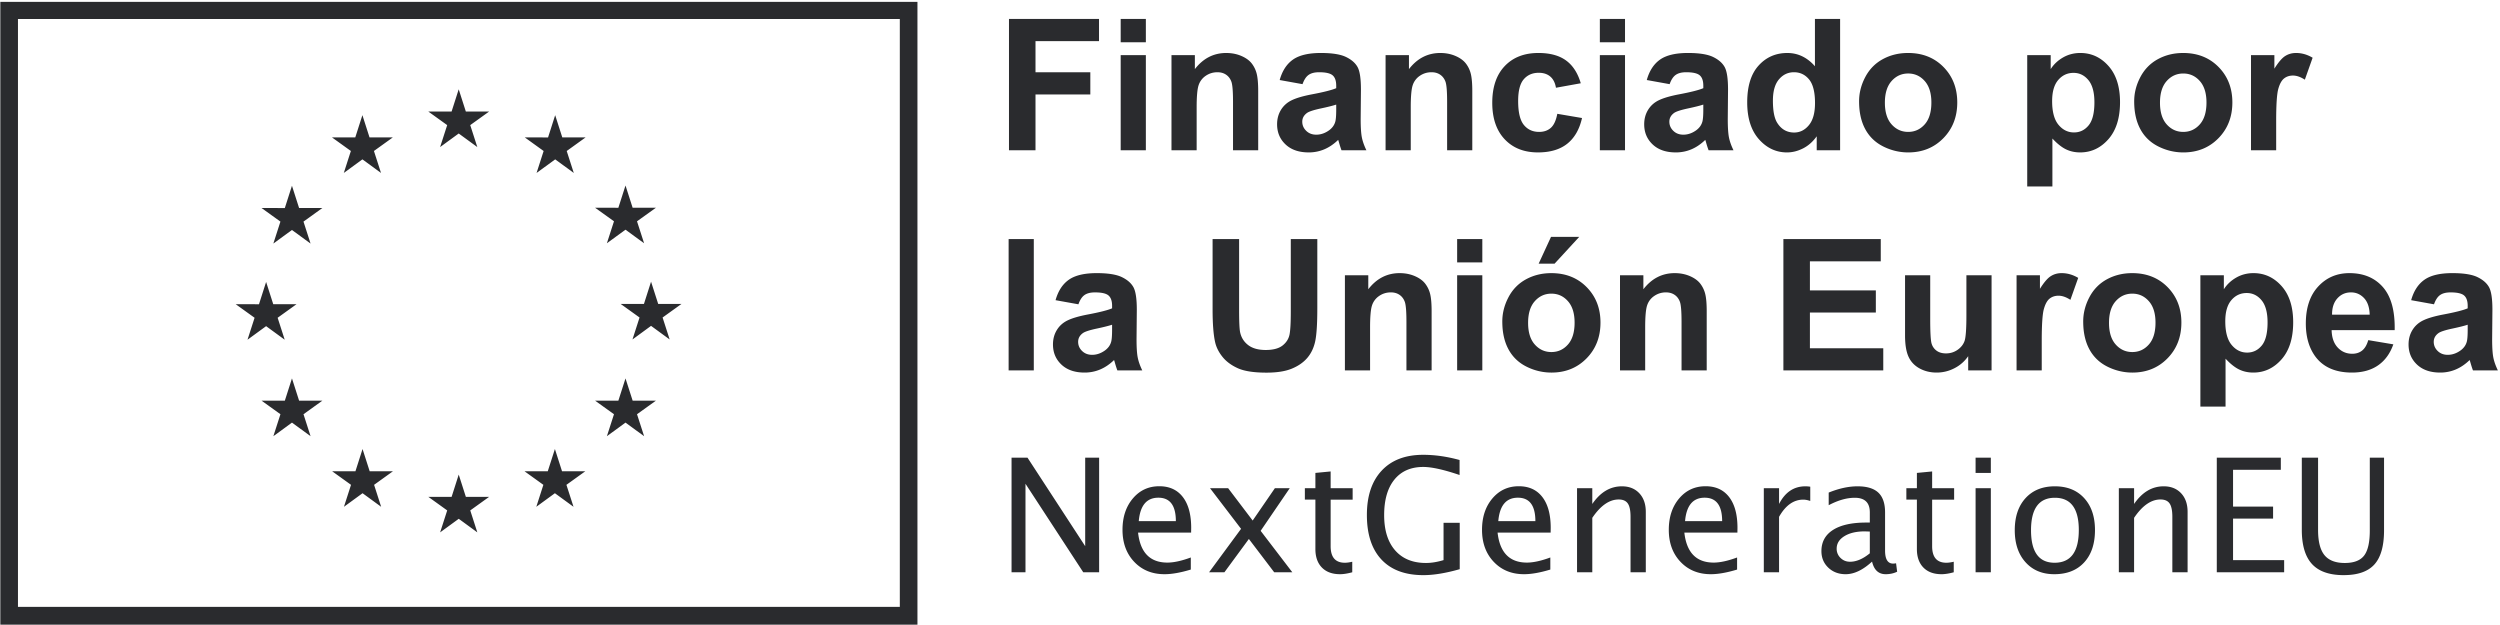
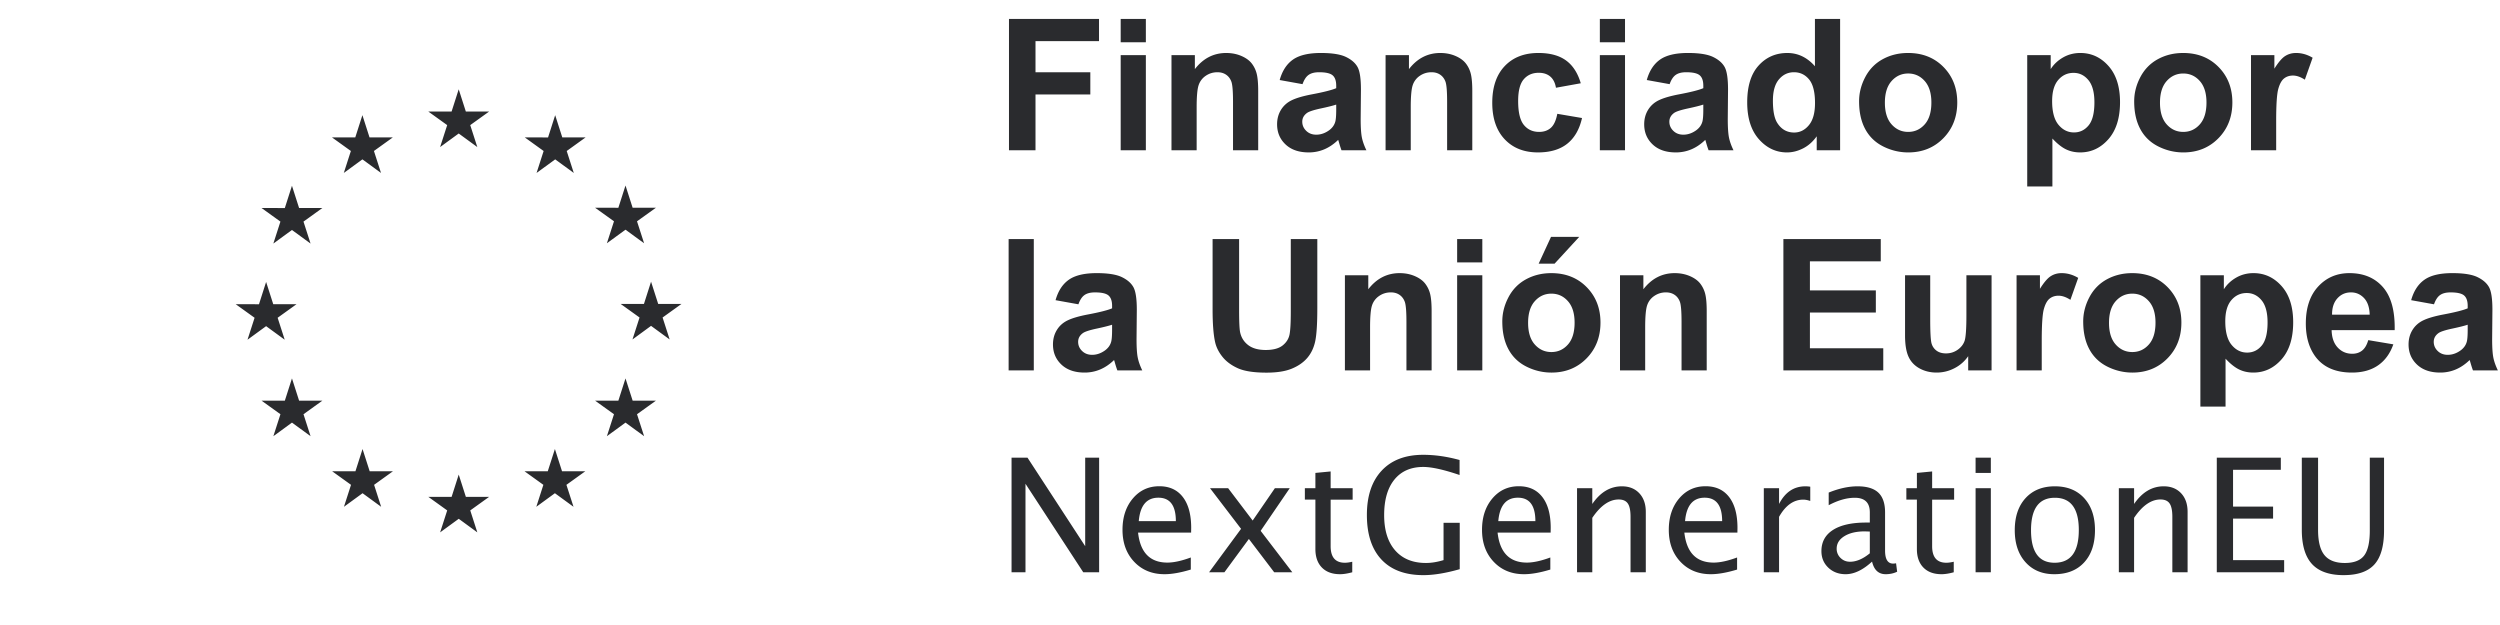
<svg xmlns="http://www.w3.org/2000/svg" width="500" height="125">
  <g fill="#2A2B2E" fill-rule="evenodd">
-     <path d="M183.49.38v124.554H.066V.38H183.49Zm-3.527 3.415H3.593v117.58h176.37V3.795Z" />
    <path d="m88.02 29.414 3.722-2.716 3.721 2.716-1.416-4.392 3.78-2.716h-4.66l-1.425-4.445-1.426 4.45-4.657-.005 3.778 2.716-1.417 4.392m-19.26 5.174 3.721-2.715 3.72 2.715-1.415-4.392 3.778-2.716h-4.66l-1.425-4.45-1.426 4.455-4.657-.005 3.777 2.716-1.413 4.392m-10.37 2.566-1.426 4.455-4.657-.006 3.777 2.717-1.416 4.392 3.722-2.716 3.72 2.716-1.415-4.392 3.777-2.717h-4.656l-1.426-4.45m-5.17 28.078 3.72 2.716-1.415-4.392 3.778-2.716h-4.657l-1.426-4.45-1.426 4.46-4.66-.01 3.78 2.716-1.416 4.392 3.722-2.716m6.596 14.9-1.426-4.45-1.426 4.456-4.657-.005 3.777 2.715-1.416 4.393 3.722-2.72 3.72 2.72-1.415-4.393 3.777-2.715h-4.656M73.935 94.25l-1.426-4.445-1.423 4.45-4.66-.005 3.777 2.716-1.413 4.393 3.722-2.716 3.718 2.716-1.413-4.393 3.777-2.716h-4.66m19.236 5.117-1.426-4.45-1.423 4.455-4.66-.005 3.778 2.716-1.414 4.392 3.722-2.716 3.718 2.716-1.415-4.392 3.78-2.716h-4.66m19.235-5.117-1.424-4.445-1.428 4.45-4.654-.005 3.775 2.716-1.413 4.393 3.72-2.716 3.722 2.716-1.419-4.393 3.78-2.716h-4.66m14.125-14.118-1.429-4.45-1.428 4.455-4.655-.005 3.78 2.715-1.418 4.393 3.721-2.72 3.722 2.72-1.418-4.393 3.78-2.715h-4.655m9.77-19.347h-4.66l-1.428-4.45-1.423 4.455-4.659-.005 3.78 2.716-1.414 4.392 3.716-2.72 3.722 2.72-1.414-4.392 3.78-2.716m-14.92-12.132 3.72-2.715 3.723 2.715-1.418-4.392 3.78-2.71h-4.656L125.1 37.1l-1.428 4.454-4.655-.005 3.78 2.71-1.419 4.393m-10.343-25.618-1.424 4.455-4.659-.01 3.775 2.72-1.413 4.393 3.726-2.72 3.717 2.72-1.414-4.392 3.78-2.72h-4.665l-1.423-4.446m90.762 7.018V3.79h18.006v4.443H207.1v6.216h10.965v4.444H207.1v11.161h-5.303m22.34 0h5.035V11.027h-5.035v19.027Zm0-21.606h5.035V3.789h-5.035V8.448Zm27.502 21.606h-5.035v-9.71c0-2.054-.107-3.383-.322-3.987-.215-.602-.564-1.071-1.048-1.406-.483-.334-1.066-.502-1.746-.502-.873 0-1.655.24-2.348.717a3.612 3.612 0 0 0-1.424 1.9c-.257.788-.385 2.245-.385 4.37v8.618h-5.034V11.027h4.676v2.795c1.66-2.15 3.75-3.225 6.27-3.225 1.11 0 2.126.2 3.046.6.92.4 1.615.91 2.087 1.532a5.56 5.56 0 0 1 .985 2.114c.186.788.278 1.917.278 3.386v11.824m15.605-9.137c-.645.215-1.667.472-3.064.77-1.398.3-2.311.592-2.74.879-.658.465-.987 1.056-.987 1.773 0 .705.263 1.314.788 1.827.526.514 1.194.77 2.007.77.907 0 1.774-.298 2.598-.895.61-.454 1.01-1.009 1.2-1.666.131-.43.198-1.248.198-2.454v-1.004Zm-6.737-4.085-4.569-.824c.513-1.84 1.398-3.2 2.652-4.085 1.254-.883 3.117-1.325 5.59-1.325 2.245 0 3.917.266 5.016.797 1.099.531 1.872 1.207 2.32 2.025.449.818.672 2.32.672 4.505l-.054 5.877c0 1.672.081 2.905.242 3.699.161.795.463 1.646.905 2.553h-4.98c-.132-.334-.294-.83-.484-1.486a9.085 9.085 0 0 0-.18-.592c-.86.837-1.78 1.463-2.758 1.881a7.909 7.909 0 0 1-3.136.627c-1.959 0-3.502-.53-4.631-1.594-1.129-1.063-1.693-2.406-1.693-4.031 0-1.075.256-2.033.77-2.876.514-.841 1.233-1.486 2.16-1.935.925-.447 2.26-.839 4.004-1.173 2.352-.442 3.983-.854 4.89-1.237v-.5c0-.968-.239-1.658-.716-2.07-.478-.412-1.38-.619-2.705-.619-.897 0-1.595.177-2.096.53-.502.352-.908.97-1.219 1.853Zm33.951 13.222h-5.034v-9.71c0-2.054-.108-3.383-.323-3.987-.215-.602-.564-1.071-1.048-1.406-.484-.334-1.066-.502-1.747-.502-.872 0-1.654.24-2.347.717a3.61 3.61 0 0 0-1.424 1.9c-.257.788-.385 2.245-.385 4.37v8.618h-5.034V11.027h4.675v2.795c1.66-2.15 3.75-3.225 6.27-3.225 1.112 0 2.126.2 3.047.6.919.4 1.615.91 2.087 1.532a5.56 5.56 0 0 1 .985 2.114c.185.788.278 1.917.278 3.386v11.824m21.696-13.4-4.962.895c-.168-.99-.547-1.738-1.138-2.24-.592-.5-1.36-.752-2.302-.752-1.254 0-2.254.433-3.001 1.3-.747.865-1.12 2.313-1.12 4.344 0 2.257.379 3.852 1.138 4.783.758.932 1.776 1.398 3.054 1.398.956 0 1.739-.272 2.347-.816.61-.543 1.04-1.478 1.29-2.803l4.945.842c-.514 2.27-1.5 3.983-2.956 5.142-1.458 1.158-3.41 1.737-5.859 1.737-2.783 0-5.001-.877-6.655-2.633-1.655-1.756-2.482-4.186-2.482-7.292 0-3.14.83-5.587 2.49-7.337 1.66-1.749 3.907-2.624 6.737-2.624 2.317 0 4.16.499 5.527 1.496s2.35 2.517 2.947 4.56m3.816 13.4h5.034V11.027h-5.034v19.026Zm0-21.606h5.034V3.789h-5.034v4.658Zm20.693 12.469c-.645.215-1.666.472-3.063.77-1.398.3-2.311.592-2.742.879-.657.465-.985 1.056-.985 1.773 0 .705.262 1.314.788 1.827.526.514 1.194.77 2.007.77.907 0 1.774-.298 2.597-.895.61-.454 1.01-1.009 1.2-1.666.132-.43.198-1.248.198-2.454v-1.004Zm-6.736-4.085-4.569-.824c.513-1.84 1.398-3.2 2.651-4.085 1.255-.883 3.118-1.325 5.59-1.325 2.246 0 3.917.266 5.017.797 1.099.531 1.872 1.207 2.32 2.025.448.818.672 2.32.672 4.505l-.054 5.877c0 1.672.081 2.905.241 3.699.162.795.463 1.646.905 2.553h-4.98a18.22 18.22 0 0 1-.484-1.486 8.692 8.692 0 0 0-.18-.592c-.86.837-1.779 1.463-2.757 1.881a7.912 7.912 0 0 1-3.136.627c-1.96 0-3.503-.53-4.632-1.594-1.128-1.063-1.692-2.406-1.692-4.031 0-1.075.256-2.033.77-2.876.513-.841 1.232-1.486 2.159-1.935.925-.447 2.26-.839 4.004-1.173 2.352-.442 3.983-.854 4.89-1.237v-.5c0-.968-.238-1.658-.715-2.07-.479-.412-1.38-.619-2.706-.619-.896 0-1.594.177-2.096.53-.501.352-.908.97-1.218 1.853Zm20.656 3.297c0 2.03.28 3.5.842 4.407.812 1.314 1.947 1.971 3.404 1.971 1.159 0 2.144-.492 2.956-1.478.813-.985 1.219-2.457 1.219-4.416 0-2.186-.395-3.76-1.183-4.721-.789-.961-1.798-1.443-3.027-1.443-1.195 0-2.196.476-3.001 1.425-.807.95-1.21 2.368-1.21 4.255Zm13.438 9.925h-4.677V27.26c-.777 1.087-1.694 1.896-2.75 2.427-1.057.531-2.123.797-3.198.797-2.186 0-4.058-.88-5.617-2.642-1.558-1.762-2.337-4.22-2.337-7.373 0-3.224.758-5.676 2.274-7.354 1.517-1.678 3.434-2.517 5.752-2.517 2.125 0 3.965.884 5.518 2.651v-9.46h5.035v26.265-.001Zm8.957-9.513c0 1.887.447 3.333 1.344 4.336.895 1.003 2 1.505 3.314 1.505 1.313 0 2.415-.502 3.306-1.505.889-1.003 1.334-2.46 1.334-4.372 0-1.863-.445-3.296-1.334-4.3-.891-1.003-1.993-1.504-3.306-1.504-1.314 0-2.419.5-3.314 1.505-.897 1.003-1.344 2.448-1.344 4.335Zm-5.16-.269c0-1.671.412-3.29 1.235-4.855.826-1.565 1.992-2.759 3.504-3.583 1.51-.824 3.198-1.236 5.061-1.236 2.878 0 5.237.935 7.077 2.803 1.839 1.87 2.758 4.232 2.758 7.086 0 2.879-.928 5.265-2.785 7.158-1.858 1.893-4.195 2.84-7.015 2.84a11.05 11.05 0 0 1-4.989-1.183c-1.583-.789-2.785-1.944-3.61-3.466-.824-1.524-1.236-3.378-1.236-5.564Zm38.609-.053c0 2.138.423 3.717 1.271 4.738.848 1.022 1.882 1.532 3.1 1.532 1.17 0 2.144-.469 2.92-1.406.776-.938 1.165-2.476 1.165-4.614 0-1.994-.401-3.475-1.2-4.443-.801-.967-1.792-1.451-2.975-1.451-1.23 0-2.25.475-3.063 1.424-.813.95-1.218 2.356-1.218 4.22Zm-4.982-9.191h4.695v2.795c.609-.956 1.433-1.732 2.472-2.33 1.04-.596 2.191-.895 3.458-.895 2.21 0 4.085.866 5.625 2.598 1.541 1.732 2.311 4.145 2.311 7.238 0 3.176-.776 5.646-2.328 7.408-1.553 1.762-3.435 2.642-5.644 2.642-1.051 0-2.004-.209-2.857-.627-.855-.418-1.753-1.134-2.697-2.15v9.586h-5.035V11.027Zm26.553 9.513c0 1.887.447 3.333 1.343 4.336.895 1.003 2 1.505 3.314 1.505s2.416-.502 3.306-1.505c.89-1.003 1.335-2.46 1.335-4.372 0-1.863-.445-3.296-1.335-4.3-.89-1.003-1.992-1.504-3.306-1.504s-2.419.5-3.314 1.505c-.896 1.003-1.343 2.448-1.343 4.335Zm-5.16-.269c0-1.671.412-3.29 1.235-4.855.825-1.565 1.992-2.759 3.503-3.583 1.511-.824 3.198-1.236 5.062-1.236 2.878 0 5.236.935 7.076 2.803 1.839 1.87 2.76 4.232 2.76 7.086 0 2.879-.93 5.265-2.787 7.158-1.857 1.893-4.195 2.84-7.014 2.84-1.744 0-3.407-.395-4.989-1.183-1.583-.789-2.786-1.944-3.61-3.466-.824-1.524-1.236-3.378-1.236-5.564Zm28.396 9.782H450.2V11.027h4.676v2.705c.8-1.278 1.52-2.12 2.159-2.526.64-.406 1.364-.609 2.176-.609 1.147 0 2.252.317 3.314.949l-1.557 4.39c-.85-.55-1.637-.825-2.365-.825-.706 0-1.303.195-1.792.583-.49.388-.875 1.09-1.156 2.105-.28 1.015-.42 3.141-.42 6.378v5.876m-253.51 44.03h5.035V47.818h-5.035v26.265Zm20.694-9.137c-.645.215-1.667.472-3.064.77-1.397.299-2.31.592-2.74.879-.658.465-.986 1.056-.986 1.773 0 .705.262 1.314.788 1.827.525.514 1.194.77 2.007.77.907 0 1.773-.298 2.597-.895.61-.454 1.01-1.01 1.2-1.666.132-.43.198-1.249.198-2.455v-1.003Zm-6.736-4.085-4.57-.824c.514-1.84 1.398-3.2 2.653-4.085 1.253-.884 3.116-1.326 5.59-1.326 2.244 0 3.916.266 5.015.798 1.1.531 1.873 1.207 2.32 2.024.448.818.673 2.32.673 4.506l-.054 5.876c0 1.672.08 2.906.242 3.7.16.794.462 1.645.904 2.553h-4.98c-.132-.334-.293-.83-.483-1.487a8.405 8.405 0 0 0-.18-.591c-.86.836-1.78 1.463-2.759 1.88a7.91 7.91 0 0 1-3.135.628c-1.96 0-3.503-.531-4.632-1.594-1.128-1.063-1.692-2.407-1.692-4.032 0-1.074.256-2.033.77-2.875.512-.842 1.233-1.487 2.159-1.935.925-.448 2.26-.839 4.003-1.173 2.354-.442 3.984-.854 4.892-1.237v-.501c0-.968-.24-1.657-.717-2.07-.477-.411-1.38-.618-2.705-.618-.896 0-1.595.177-2.096.529-.502.352-.908.97-1.218 1.854Zm26.837-13.043h5.303v14.226c0 2.257.066 3.72.198 4.389.226 1.074.766 1.938 1.62 2.589.855.65 2.022.976 3.503.976 1.505 0 2.64-.307 3.405-.922.763-.615 1.223-1.37 1.378-2.267.156-.895.233-2.382.233-4.46v-14.53h5.304v13.795c0 3.153-.144 5.38-.43 6.682-.287 1.302-.815 2.4-1.586 3.297-.77.895-1.8 1.61-3.09 2.14-1.29.532-2.974.797-5.052.797-2.509 0-4.411-.29-5.706-.868-1.297-.58-2.32-1.332-3.074-2.257-.751-.926-1.247-1.896-1.486-2.912-.347-1.505-.52-3.726-.52-6.664v-14.01m43.804 26.264h-5.034v-9.71c0-2.055-.108-3.384-.323-3.987-.215-.602-.564-1.071-1.048-1.406-.484-.334-1.066-.502-1.747-.502-.872 0-1.654.24-2.347.717a3.61 3.61 0 0 0-1.424 1.899c-.257.788-.385 2.246-.385 4.372v8.617h-5.034V55.057h4.675v2.794c1.66-2.15 3.751-3.225 6.27-3.225 1.112 0 2.126.2 3.047.6.919.4 1.615.911 2.087 1.533a5.56 5.56 0 0 1 .985 2.114c.185.788.278 1.917.278 3.386v11.824m5.105 0h5.035V55.057h-5.035v19.026Zm0-21.607h5.035v-4.658h-5.035v4.658Zm16.304.252 2.473-5.357h5.644l-4.928 5.357h-3.189ZM305.62 64.57c0 1.887.448 3.332 1.344 4.335.895 1.004 2 1.505 3.314 1.505s2.416-.501 3.306-1.505c.89-1.003 1.335-2.46 1.335-4.37 0-1.864-.445-3.297-1.335-4.3-.89-1.004-1.992-1.506-3.306-1.506s-2.419.502-3.314 1.505c-.896 1.004-1.344 2.449-1.344 4.336Zm-5.16-.269c0-1.672.413-3.29 1.236-4.855.825-1.565 1.992-2.76 3.503-3.583 1.511-.824 3.199-1.237 5.062-1.237 2.878 0 5.237.935 7.076 2.804 1.84 1.87 2.76 4.232 2.76 7.086 0 2.879-.93 5.264-2.786 7.158-1.859 1.893-4.196 2.84-7.015 2.84a11.05 11.05 0 0 1-4.989-1.183c-1.583-.789-2.786-1.944-3.61-3.467-.824-1.523-1.236-3.377-1.236-5.563h-.001Zm40.884 9.782h-5.035v-9.71c0-2.055-.107-3.384-.322-3.987-.215-.602-.564-1.071-1.048-1.406-.483-.334-1.066-.502-1.746-.502a4.04 4.04 0 0 0-2.348.717 3.613 3.613 0 0 0-1.424 1.899c-.257.788-.385 2.246-.385 4.372v8.617H324V55.057h4.676v2.794c1.66-2.15 3.75-3.225 6.27-3.225 1.11 0 2.126.2 3.046.6.92.4 1.615.911 2.087 1.533a5.56 5.56 0 0 1 .985 2.114c.186.788.278 1.917.278 3.386v11.824m15.336 0V47.818h19.475v4.444h-14.171v5.823h13.186v4.424h-13.186v7.148h14.672v4.426h-19.976m36.96 0v-2.849a7.332 7.332 0 0 1-2.732 2.401 7.657 7.657 0 0 1-3.574.878c-1.278 0-2.424-.281-3.44-.842-1.015-.562-1.749-1.35-2.203-2.365-.454-1.015-.68-2.419-.68-4.21v-12.04h5.034V63.8c0 2.676.092 4.315.277 4.919a2.68 2.68 0 0 0 1.012 1.432c.49.353 1.111.53 1.864.53.86 0 1.63-.237 2.31-.709.682-.472 1.147-1.057 1.398-1.755.251-.7.377-2.41.377-5.133v-8.026h5.033v19.026h-4.675m14.708 0h-5.034V55.057h4.676v2.705c.8-1.278 1.52-2.12 2.16-2.526.638-.406 1.363-.61 2.176-.61 1.147 0 2.251.317 3.314.95l-1.559 4.39c-.848-.55-1.636-.825-2.365-.825-.705 0-1.301.195-1.791.583-.49.388-.875 1.09-1.156 2.105-.28 1.015-.42 3.141-.42 6.377v5.877m13.454-9.513c0 1.887.448 3.332 1.344 4.335.896 1.004 2 1.505 3.314 1.505s2.416-.501 3.306-1.505c.89-1.003 1.335-2.46 1.335-4.37 0-1.864-.445-3.297-1.335-4.3-.89-1.004-1.992-1.506-3.306-1.506s-2.418.502-3.314 1.505c-.896 1.004-1.344 2.449-1.344 4.336Zm-5.16-.269c0-1.672.413-3.29 1.236-4.855.826-1.565 1.993-2.76 3.503-3.583 1.511-.824 3.199-1.237 5.062-1.237 2.878 0 5.237.935 7.077 2.804 1.838 1.87 2.758 4.232 2.758 7.086 0 2.879-.928 5.264-2.785 7.158-1.858 1.893-4.195 2.84-7.015 2.84-1.743 0-3.407-.395-4.989-1.183-1.583-.789-2.785-1.944-3.61-3.467-.824-1.523-1.236-3.377-1.236-5.563h-.001Zm28.415-.053c0 2.138.423 3.717 1.272 4.738.848 1.021 1.881 1.531 3.1 1.531 1.17 0 2.143-.468 2.92-1.406.776-.937 1.164-2.475 1.164-4.613 0-1.994-.4-3.476-1.2-4.443-.8-.967-1.792-1.451-2.974-1.451-1.23 0-2.252.475-3.063 1.424-.813.95-1.219 2.356-1.219 4.22Zm-4.98-9.191h4.694v2.794c.608-.955 1.433-1.732 2.471-2.329 1.04-.597 2.192-.896 3.458-.896 2.21 0 4.085.867 5.626 2.599 1.54 1.731 2.311 4.144 2.311 7.237 0 3.177-.777 5.647-2.329 7.409-1.553 1.761-3.434 2.642-5.644 2.642-1.05 0-2.003-.21-2.857-.627-.855-.418-1.753-1.135-2.696-2.15v9.585h-5.035V55.057h.001Zm33.86 7.883c-.036-1.457-.413-2.565-1.129-3.324-.717-.758-1.588-1.138-2.615-1.138-1.1 0-2.007.4-2.723 1.2-.717.801-1.07 1.888-1.058 3.262h7.525Zm-.287 5.087 5.017.842c-.646 1.84-1.664 3.24-3.055 4.202-1.392.961-3.133 1.442-5.222 1.442-3.309 0-5.758-1.08-7.346-3.243-1.254-1.731-1.88-3.917-1.88-6.557 0-3.153.823-5.622 2.471-7.408 1.648-1.786 3.733-2.679 6.253-2.679 2.83 0 5.064.935 6.7 2.804 1.637 1.87 2.42 4.734 2.348 8.591h-12.613c.035 1.493.442 2.654 1.218 3.485.776.83 1.744 1.245 2.902 1.245.788 0 1.452-.216 1.989-.645.537-.43.943-1.123 1.218-2.079Zm19.888-3.081c-.645.215-1.667.472-3.064.77-1.398.299-2.311.592-2.741.879-.658.465-.986 1.056-.986 1.773 0 .705.263 1.314.788 1.827.526.514 1.194.77 2.007.77.907 0 1.774-.298 2.598-.895.609-.454 1.009-1.01 1.2-1.666.131-.43.198-1.249.198-2.455v-1.003Zm-6.737-4.085-4.569-.824c.513-1.84 1.398-3.2 2.652-4.085 1.254-.884 3.117-1.326 5.59-1.326 2.245 0 3.917.266 5.016.798 1.099.531 1.872 1.207 2.32 2.024.448.818.672 2.32.672 4.506l-.054 5.876c0 1.672.081 2.906.242 3.7.161.794.463 1.645.905 2.553h-4.98c-.133-.334-.294-.83-.485-1.487a8.174 8.174 0 0 0-.18-.591c-.859.836-1.779 1.463-2.757 1.88a7.91 7.91 0 0 1-3.136.628c-1.959 0-3.503-.531-4.631-1.594-1.129-1.063-1.693-2.407-1.693-4.032 0-1.074.256-2.033.77-2.875.513-.842 1.233-1.487 2.159-1.935.925-.448 2.26-.839 4.004-1.173 2.353-.442 3.984-.854 4.892-1.237v-.501c0-.968-.24-1.657-.717-2.07-.478-.411-1.38-.618-2.706-.618-.896 0-1.594.177-2.095.529-.502.352-.908.97-1.219 1.854ZM205.097 114.454V96.753l11.553 17.701h3.175v-22.92h-2.787v17.701L205.5 91.534h-3.19v22.92h2.787Zm27.814.387c1.456 0 3.206-.31 5.25-.929v-2.416c-1.848.681-3.407 1.022-4.677 1.022-3.469 0-5.425-1.998-5.87-5.993h10.61l.015-.945c0-2.663-.555-4.718-1.665-6.163-1.11-1.446-2.682-2.169-4.716-2.169-2.147 0-3.91.816-5.288 2.447-1.379 1.632-2.068 3.722-2.068 6.272 0 2.623.782 4.757 2.346 6.404 1.564 1.647 3.585 2.47 6.063 2.47Zm2.261-10.608h-7.418c.269-3.128 1.575-4.693 3.918-4.693 2.334 0 3.5 1.565 3.5 4.693Zm9.71 10.221 4.894-6.66 5.064 6.66h3.624l-6.334-8.285 5.823-8.533h-2.973l-4.445 6.473-4.91-6.473h-3.623l6.21 8.13-6.396 8.688h3.066Zm23.122.387c.692 0 1.507-.129 2.447-.387v-2.106c-.579.134-1.069.201-1.472.201-1.9 0-2.85-1.1-2.85-3.298v-9.323h4.4v-2.292h-4.4V94.29l-3.05.294v3.05h-2.106v2.293h2.106v9.88c0 1.58.434 2.813 1.3 3.701.868.888 2.076 1.332 3.625 1.332v.001Zm16.679.186c2.065 0 4.486-.398 7.263-1.192v-9.277h-3.237v7.465c-1.26.382-2.431.573-3.515.573-2.643 0-4.698-.84-6.164-2.517-1.466-1.678-2.199-4.029-2.199-7.054 0-3.056.684-5.426 2.052-7.108 1.368-1.683 3.291-2.525 5.769-2.525 1.683 0 4.104.537 7.263 1.61V92c-2.52-.692-4.945-1.038-7.279-1.038-3.562 0-6.329 1.056-8.3 3.167-1.972 2.111-2.958 5.067-2.958 8.866 0 3.872.973 6.845 2.919 8.92 1.946 2.075 4.741 3.113 8.386 3.113v-.001Zm20.132-.186c1.456 0 3.206-.31 5.25-.929v-2.416c-1.848.681-3.407 1.022-4.677 1.022-3.469 0-5.425-1.998-5.87-5.993h10.61l.015-.945c0-2.663-.555-4.718-1.665-6.163-1.11-1.446-2.682-2.169-4.716-2.169-2.147 0-3.91.816-5.288 2.447-1.379 1.632-2.068 3.722-2.068 6.272 0 2.623.782 4.757 2.346 6.404 1.564 1.647 3.585 2.47 6.063 2.47Zm2.261-10.608h-7.418c.269-3.128 1.575-4.693 3.918-4.693 2.334 0 3.5 1.565 3.5 4.693Zm11.383 10.221v-10.887c1.652-2.447 3.412-3.67 5.28-3.67.847 0 1.454.265 1.82.797.367.532.55 1.422.55 2.672v11.088h3.051v-12.08c0-1.558-.434-2.8-1.3-3.724-.868-.924-2.03-1.386-3.485-1.386-2.334 0-4.305 1.177-5.916 3.53v-3.158h-3.05v16.818h3.05Zm23.71.387c1.456 0 3.206-.31 5.25-.929v-2.416c-1.848.681-3.407 1.022-4.677 1.022-3.47 0-5.426-1.998-5.87-5.993h10.609l.015-.945c0-2.663-.555-4.718-1.665-6.163-1.11-1.446-2.681-2.169-4.715-2.169-2.148 0-3.91.816-5.289 2.447-1.378 1.632-2.067 3.722-2.067 6.272 0 2.623.782 4.757 2.346 6.404 1.564 1.647 3.585 2.47 6.063 2.47Zm2.26-10.608h-7.417c.268-3.128 1.574-4.693 3.918-4.693 2.333 0 3.5 1.565 3.5 4.693h-.001Zm11.383 10.221v-11.088c1.301-2.292 2.917-3.438 4.848-3.438.402 0 .867.087 1.393.263v-2.85a6.52 6.52 0 0 0-.975-.077c-2.302 0-4.058 1.177-5.266 3.53v-3.158h-3.05v16.818h3.05Zm21.325.387c.837 0 1.6-.165 2.292-.495l-.216-1.688a4.05 4.05 0 0 1-.589.061c-1.074 0-1.61-.872-1.61-2.617v-7.62c0-1.785-.447-3.102-1.34-3.948-.893-.847-2.28-1.27-4.158-1.27-1.797 0-3.722.418-5.777 1.254v2.525c1.869-.991 3.609-1.487 5.22-1.487 2.002 0 3.004.976 3.004 2.927v2.029h-.728c-2.88 0-5.093.493-6.636 1.479-1.544.986-2.315 2.397-2.315 4.235 0 1.332.459 2.434 1.378 3.307.919.872 2.075 1.308 3.469 1.308 1.693 0 3.453-.841 5.28-2.524.393 1.683 1.302 2.524 2.726 2.524Zm-7.139-2.493c-.743 0-1.373-.253-1.89-.759a2.502 2.502 0 0 1-.774-1.858c0-1.033.517-1.867 1.55-2.501 1.031-.635 2.384-.953 4.057-.953l1.022.031v4.352c-1.373 1.125-2.695 1.688-3.965 1.688Zm18.305 2.493c.692 0 1.508-.129 2.447-.387v-2.106c-.578.134-1.069.201-1.471.201-1.9 0-2.85-1.1-2.85-3.298v-9.323h4.398v-2.292h-4.398V94.29l-3.05.294v3.05h-2.107v2.293h2.106v9.88c0 1.58.434 2.813 1.301 3.701.868.888 2.076 1.332 3.624 1.332v.001Zm9.865-20.256v-3.051h-3.05v3.05h3.05v.001Zm0 19.869V97.636h-3.05v16.818h3.05Zm12.699.387c2.53 0 4.517-.785 5.962-2.354 1.446-1.57 2.168-3.727 2.168-6.473 0-2.685-.72-4.814-2.16-6.388-1.44-1.575-3.394-2.362-5.862-2.362-2.467 0-4.421.787-5.861 2.362-1.44 1.574-2.16 3.714-2.16 6.419 0 2.674.717 4.808 2.152 6.403 1.435 1.596 3.355 2.393 5.761 2.393Zm.047-2.292c-3.14 0-4.708-2.168-4.708-6.504 0-4.326 1.59-6.49 4.77-6.49 3.19 0 4.785 2.154 4.785 6.459 0 4.357-1.616 6.535-4.847 6.535Zm15.904 1.905v-10.887c1.652-2.447 3.412-3.67 5.281-3.67.847 0 1.453.265 1.82.797.366.532.55 1.422.55 2.672v11.088h3.05v-12.08c0-1.558-.433-2.8-1.3-3.724-.868-.924-2.03-1.386-3.485-1.386-2.333 0-4.305 1.177-5.916 3.53v-3.158h-3.05v16.818h3.05Zm30.013 0v-2.431H446.61v-8.301h8.006v-2.4h-8.006v-7.357h9.555v-2.431h-12.807v22.92h13.473Zm11.91.573c2.807 0 4.854-.712 6.14-2.137 1.285-1.425 1.928-3.701 1.928-6.83V91.534h-2.85v14.573c0 2.354-.38 4.024-1.138 5.01-.759.986-2.047 1.479-3.864 1.479-1.858 0-3.213-.524-4.065-1.572-.852-1.048-1.278-2.723-1.278-5.026V91.534h-3.252v14.433c0 3.087.681 5.369 2.044 6.845 1.363 1.477 3.474 2.215 6.334 2.215h.001Z" />
  </g>
</svg>